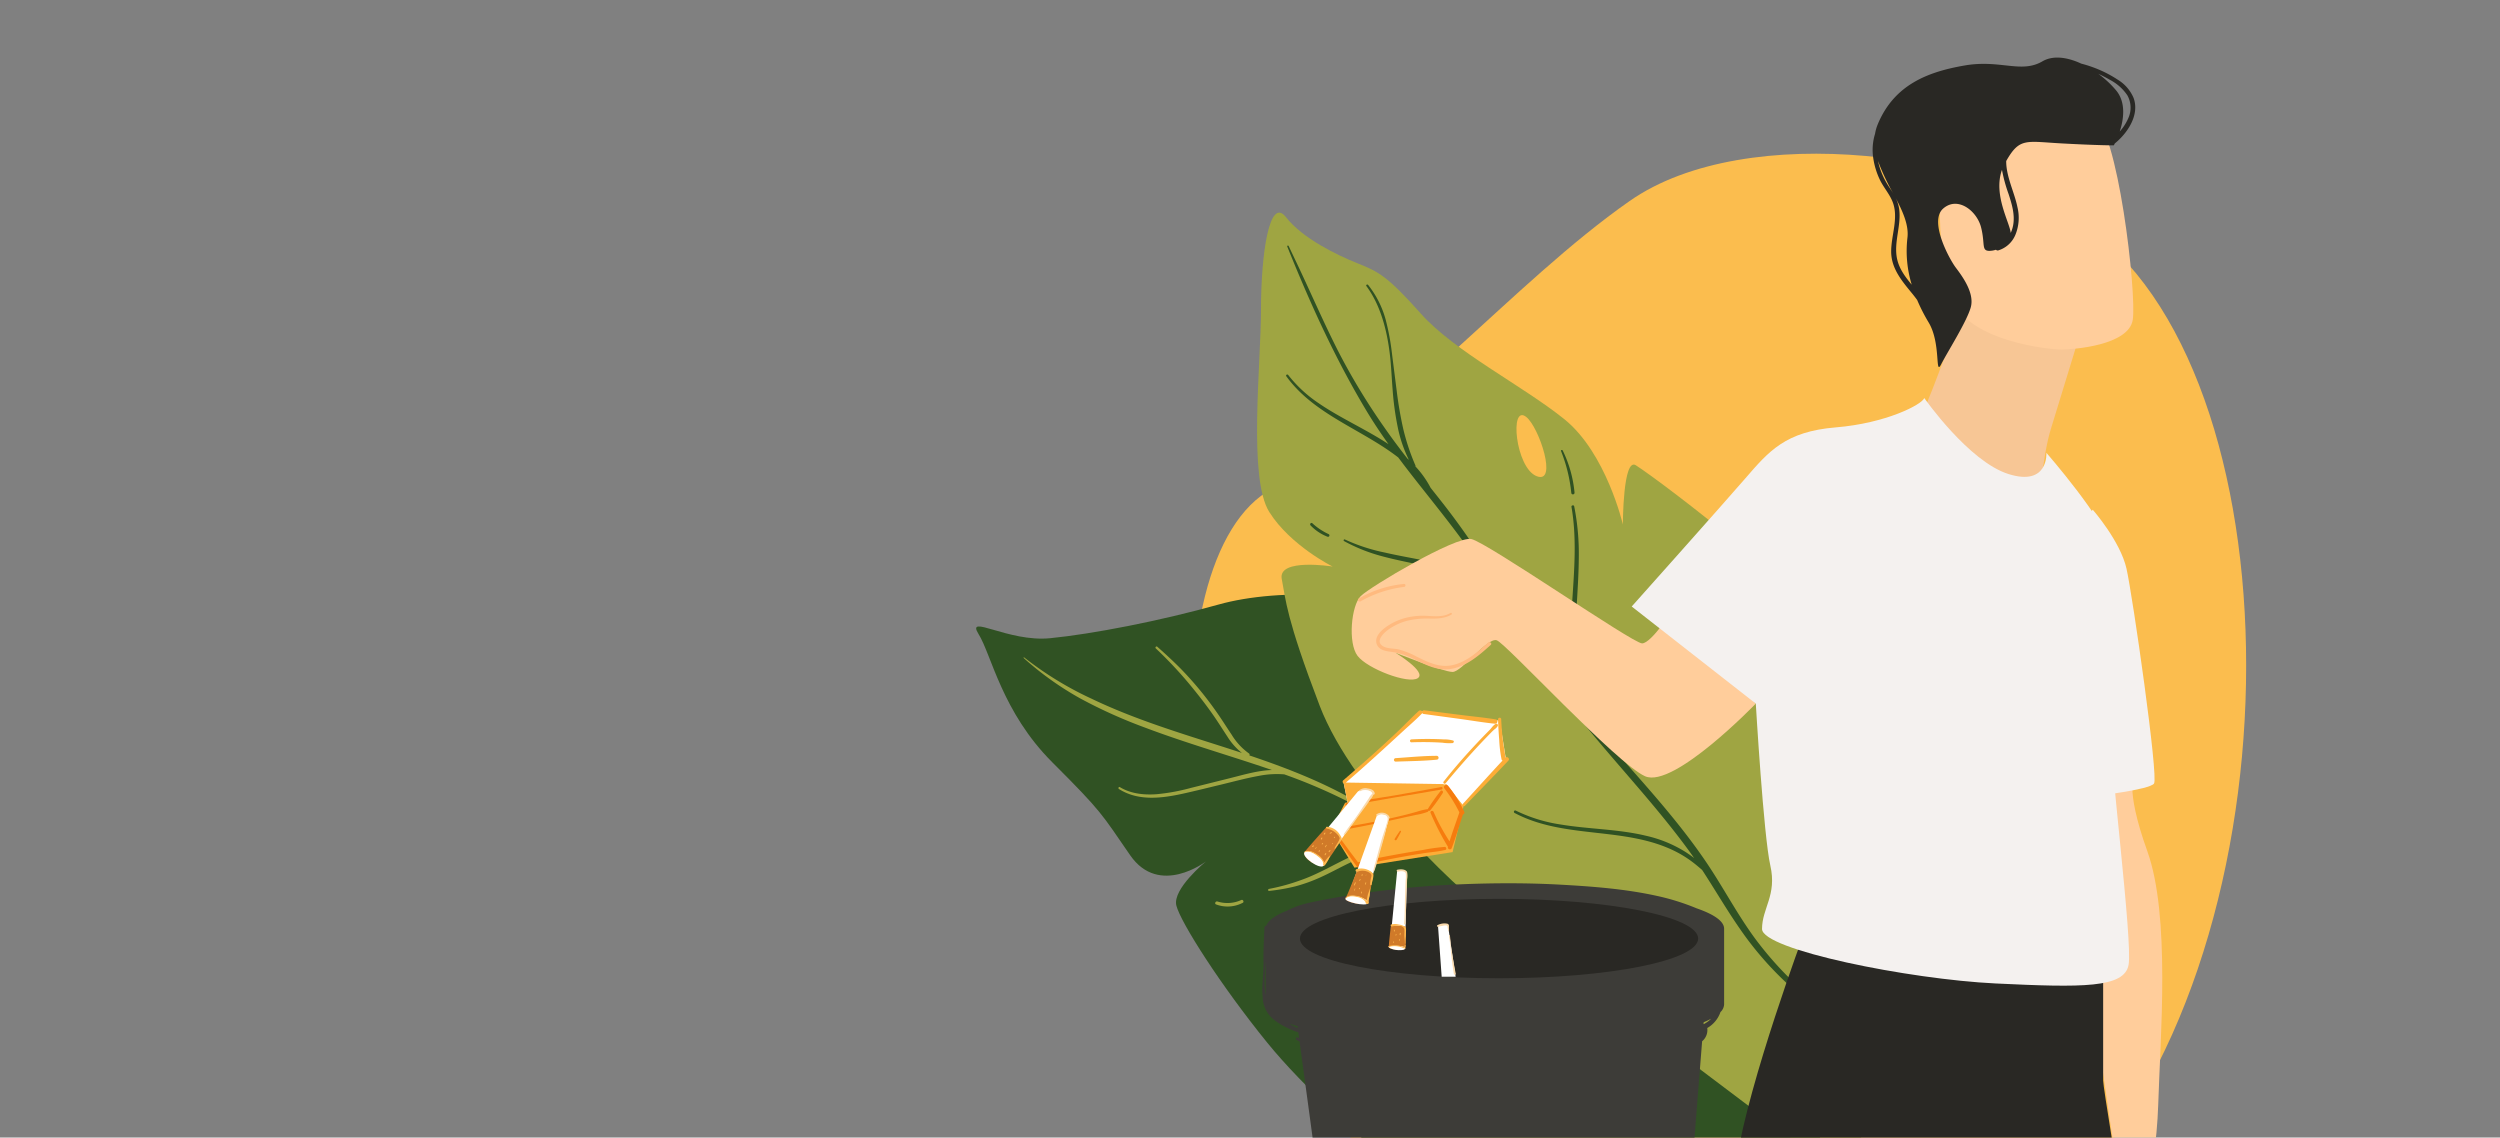
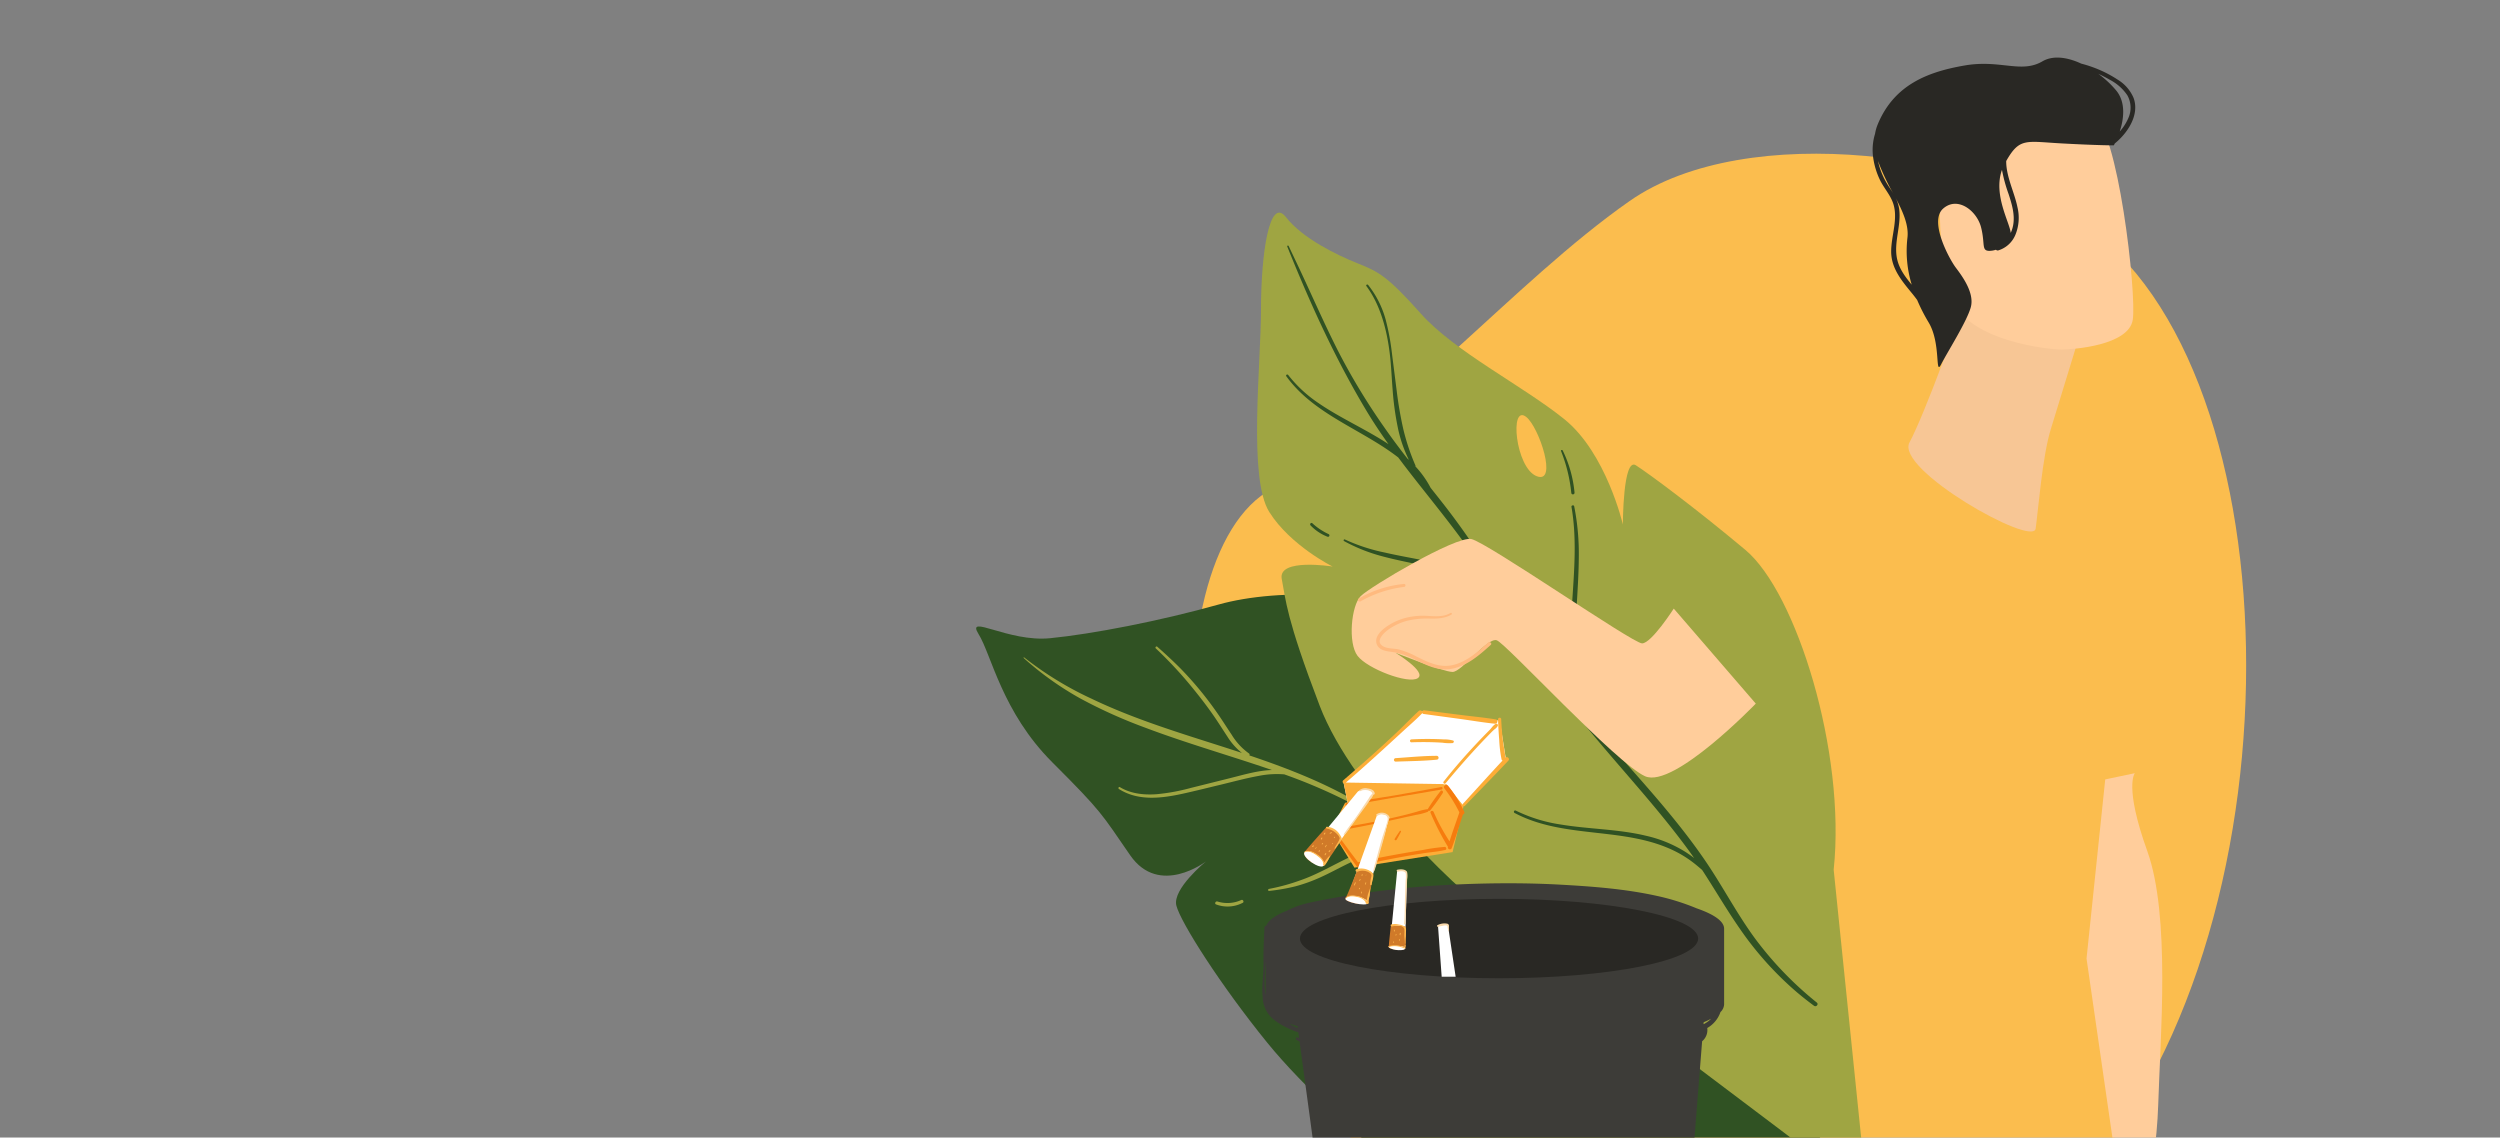
<svg xmlns="http://www.w3.org/2000/svg" width="800" height="364" viewBox="0 0 800 364">
  <rect x="0" y="0" width="800" height="364" fill="#808080" stroke="none" />
  <defs>
    <clipPath id="clip-path">
      <rect id="Rectangle_2817" data-name="Rectangle 2817" width="800" height="364" transform="translate(800 152)" fill="#fff" stroke="#707070" stroke-width="1" />
    </clipPath>
    <clipPath id="clip-path-2">
      <rect id="Rectangle_2804" data-name="Rectangle 2804" width="450" height="448" transform="translate(160 502.421)" fill="#fff" stroke="#707070" stroke-width="1" />
    </clipPath>
    <clipPath id="clip-path-3">
      <rect id="Rectangle_2803" data-name="Rectangle 2803" width="406.4" height="471.24" fill="none" />
    </clipPath>
  </defs>
  <g id="Mask_Group_9" data-name="Mask Group 9" transform="translate(-800 -152)" clip-path="url(#clip-path)">
    <g id="Mask_Group_8" data-name="Mask Group 8" transform="translate(950 -350.421)" clip-path="url(#clip-path-2)">
      <g id="Group_2406" data-name="Group 2406" transform="translate(162.373 520.848)">
        <g id="Group_2405" data-name="Group 2405" clip-path="url(#clip-path-3)">
          <path id="Path_2523" data-name="Path 2523" d="M357.936,55.609c-32.7-24.362-109.99-35.39-147.539-9.138s-73.936,70.779-114.31,92.045S59.7,295.194,132.474,356.834s162.643,62.7,216.324,9.138c76.926-76.76,76.926-259.854,9.138-310.364" transform="translate(-1.289 -0.573)" fill="#fbbd4e" />
          <path id="Path_2524" data-name="Path 2524" d="M146.3,189c-13.458-16.117-49.814-16.089-68.686-10.786S37.146,187.666,23.688,189-3.395,181.02.759,187.666,8.236,212.588,24.352,228.7s15.618,16.283,24.922,29.74,24.258,1.994,24.258,1.994-10.8,8.806-9.471,14.123,14.1,25.413,29.075,43.863c22.929,28.245,78.125,71.41,111.818,87.56s82.908,8.806,82.908,8.806L285.2,368.268Z" transform="translate(0 -3.201)" fill="#305223" />
          <path id="Path_2525" data-name="Path 2525" d="M121.683,241.4c-10.689-6.16-22.278-10.646-33.976-14.585a.457.457,0,0,0-.135-.633,20.294,20.294,0,0,1-5.525-5.985c-1.613-2.391-3.129-4.844-4.795-7.2a110.5,110.5,0,0,0-11.481-13.9c-2.419-2.448-4.957-4.775-7.531-7.06-.345-.305-.8.233-.463.545a130.09,130.09,0,0,1,12.5,13.571c1.919,2.374,3.775,4.8,5.535,7.292,1.7,2.407,3.247,4.906,4.871,7.363a20.5,20.5,0,0,0,4.631,5.212q-2.833-.937-5.668-1.842c-14.36-4.6-28.859-8.984-42.483-15.531a107.492,107.492,0,0,1-21.507-13.182.123.123,0,0,0-.159.189,99.161,99.161,0,0,0,18.255,13.014,157.757,157.757,0,0,0,20.421,9.194c13.4,5.074,27.2,8.97,40.748,13.627-4.52.144-9.148,1.541-13.427,2.609L69,237.216a64.011,64.011,0,0,1-10.959,2.013c-4.057.285-8.228-.124-11.771-2.265-.375-.226-.651.381-.291.61,6.188,3.927,13.641,2.979,20.439,1.488,4.006-.879,7.986-1.887,11.975-2.84,4.072-.974,8.139-2.1,12.262-2.844a29.609,29.609,0,0,1,8.222-.5,172.9,172.9,0,0,1,22.261,9.677c.729.385,1.25-.743.547-1.149" transform="translate(-0.283 -3.51)" fill="#9fa542" />
          <path id="Path_2526" data-name="Path 2526" d="M86.295,274.579a10.64,10.64,0,0,1-7.636.5c-.622-.211-1.081.715-.447.938a10.441,10.441,0,0,0,8.53-.536c.495-.28.079-1.116-.448-.9" transform="translate(-1.425 -5.021)" fill="#9fa542" />
          <path id="Path_2527" data-name="Path 2527" d="M138.074,258.02c-5.595-1.672-11.532.09-16.643,2.475-5.372,2.505-10.407,5.587-16.042,7.514a64.018,64.018,0,0,1-9.934,2.719c-.405.068-.376.7.044.647a62.035,62.035,0,0,0,8.428-1.477,51.929,51.929,0,0,0,8.2-2.977c5.29-2.394,10.253-5.612,15.926-7.075a20.161,20.161,0,0,1,9.715-.245c1.026.242,1.274-1.291.3-1.582" transform="translate(-1.74 -4.707)" fill="#9fa542" />
          <path id="Path_2528" data-name="Path 2528" d="M276.079,260.82c3.988-37.715-11.963-88.723-28.245-102.347s-30.9-24.423-35.058-27.082-4.154,18.941-4.154,18.941S203.306,127.4,189.848,116.6,154.791,95,143.991,82.876s-13.624-13.458-20.27-16.116-17.611-7.975-22.928-14.788-7.975,11.962-7.975,29.574-4.154,54,2.658,64.8,20.27,17.445,20.27,17.445-17.612-2.824-16.283,3.988,1.329,12.295,12.129,40.54,47.186,62.139,59.314,70.115S271.758,353.7,271.758,353.7l15.111,12.29ZM181.042,134.88c-6.812-2.658-8.779-23.306-3.323-18.941,4.154,3.323,10.135,21.6,3.323,18.941" transform="translate(-1.675 -0.924)" fill="#9fa542" />
          <path id="Path_2529" data-name="Path 2529" d="M270.844,303.506a111.827,111.827,0,0,1-19.488-20.133c-5.844-7.859-10.353-16.591-15.83-24.693-10.509-15.548-23.635-29-35.753-43.253q-.477-.56-.95-1.122c-8.246-16.368-4.265-35.381-4.138-52.969a77.914,77.914,0,0,0-1.471-16.637c-.1-.493-.957-.325-.871.175,3.34,19.307-2.865,38.961,1.112,58.228a47.1,47.1,0,0,0,2.093,7.255,199.464,199.464,0,0,1-12.834-17.425c-3.686-5.685-7.089-11.544-10.495-17.4-.134-.256-.282-.507-.438-.753q-2.135-3.673-4.3-7.326a232.52,232.52,0,0,0-16.9-24.474q-1.639-2.09-3.3-4.164a31.237,31.237,0,0,0-4.883-6.884.4.4,0,0,0,0-.33,69.08,69.08,0,0,1-3.876-11.618,122.7,122.7,0,0,1-2.114-12.319c-.5-3.85-.973-7.7-1.469-11.555a78.9,78.9,0,0,0-2.057-11.159,31.052,31.052,0,0,0-5.612-11.08c-.263-.329-.8.027-.548.372,4.5,6.081,6.521,13.97,7.446,21.366.492,3.938.625,7.9.95,11.846a92.469,92.469,0,0,0,1.625,11.9,42.545,42.545,0,0,0,3.577,10.508q-.243-.224-.491-.445c-2.488-3.2-4.924-6.435-7.239-9.765A207.767,207.767,0,0,1,117.542,94.78c-4.467-8.841-8.41-17.935-12.632-26.893-1.015-2.156-2.047-4.3-3.06-6.461-.129-.273-.572-.136-.455.155,7.263,18.054,15.341,35.906,25.38,52.616,2.193,3.65,4.554,7.177,7.019,10.628-7.138-4.725-15.35-8.305-22.238-13.03a41.88,41.88,0,0,1-9.866-9.11c-.28-.371-.877.027-.6.409,8.9,12.306,24.16,16.942,35.82,25.988,8.283,11.074,17.391,21.547,25.122,33.041,1.765,2.623,3.457,5.294,5.109,7.99q-.4-.281-.793-.541a43.49,43.49,0,0,0-10.568-4.878c-7.545-2.428-15.454-3.4-23.159-5.183a57.77,57.77,0,0,1-12.78-4.185c-.339-.168-.581.349-.251.527a54.333,54.333,0,0,0,10.554,4.389c3.7,1.087,7.479,1.874,11.25,2.675,7.5,1.593,15.165,3.172,21.95,6.89a29.254,29.254,0,0,1,5.221,3.614,12.572,12.572,0,0,1,1.544,1.622c2.5,4.2,4.945,8.44,7.462,12.627a221.654,221.654,0,0,0,16.415,23.725c11.676,14.7,24.771,28.25,35.86,43.418q.888,1.215,1.743,2.452c-.943-.734-1.931-1.415-2.926-2.051a40.574,40.574,0,0,0-12.442-5.07c-8.916-2.158-18.156-2.094-27.175-3.586a49.23,49.23,0,0,1-14.535-4.477c-.485-.247-.842.508-.363.762,16.047,8.538,35.6,4.161,51.741,12.445a36.045,36.045,0,0,1,6.5,4.3c.6.5,1.2.991,1.778,1.509,3.972,6.079,7.623,12.361,11.749,18.345a105.589,105.589,0,0,0,18.562,20.77q2.668,2.253,5.481,4.328c.7.516,1.572-.481.883-1.039" transform="translate(-1.847 -1.121)" fill="#305223" />
          <path id="Path_2530" data-name="Path 2530" d="M114.791,155.272a20.38,20.38,0,0,1-5.21-3.47c-.421-.4-.984.278-.58.683a15.118,15.118,0,0,0,5.4,3.608.455.455,0,0,0,.391-.821" transform="translate(-1.991 -2.774)" fill="#305223" />
          <path id="Path_2531" data-name="Path 2531" d="M191.18,128.078c-.147-.323-.671-.152-.528.18a49.872,49.872,0,0,1,3.277,13.394.52.52,0,0,0,1.037-.071,38.762,38.762,0,0,0-3.785-13.5" transform="translate(-3.486 -2.339)" fill="#305223" />
          <path id="Path_2532" data-name="Path 2532" d="M232.272,277.169a74.184,74.184,0,0,0-12.781-4c-10.028-2.209-20.4-3-30.638-3.572-10.758-.6-21.529-.566-32.292-.119a297.331,297.331,0,0,0-32.143,3.013c-5.118.775-10.243,1.623-15.3,2.711a30.293,30.293,0,0,0-8,2.721c-3.679,1.485-5.975,3.114-6.584,4.829a.531.531,0,0,0-.575.5c-.161,3.838-.4,7.69-.3,11.533.1,3.56-.659,7.133-.278,10.686a9.631,9.631,0,0,0,4,7.642,26.453,26.453,0,0,0,7.407,3.72q.124.919.258,1.9c-.148-.083-.3-.162-.447-.247-.483-.279-.861.511-.374.785.317.179.64.339.962.5,3.584,26.441,11.644,84.072,12.417,102.874,1,24.258-4.719,37.816,1.994,44.529,12.129,12.128,93.043,11.132,106.168,1.993,7.039-4.9,0-30.239,0-38.38,0-6.568,5.948-82.136,8.246-111.088a4.67,4.67,0,0,0,1.641-4.24,9.4,9.4,0,0,0,4.148-4.877c.025-.07.037-.142.06-.212a3.6,3.6,0,0,0,1.19-2.448V283.675c0-2.355-3.182-4.571-8.78-6.507M94.032,299.7c.035-1.882.169-3.755.313-5.626v10.857a26.984,26.984,0,0,1-.313-5.231m6.88,13.907c.149.061.3.122.451.183,0,.024,0,.048.007.073-.154-.083-.3-.17-.457-.255m1.7.9-.253-.128c0-.07,0-.14,0-.209q1.029.375,2.176.739c.023.178.048.366.073.55q-1-.464-1.994-.952m133.249-1.117a12.9,12.9,0,0,1-1.239.788.952.952,0,0,0-.17.051c.017-.208.034-.423.05-.621.884-.362,1.665-.735,2.38-1.114a7.706,7.706,0,0,1-1.021.9" transform="translate(-1.706 -4.922)" fill="#3d3c38" />
          <path id="Path_2533" data-name="Path 2533" d="M232.97,286.925c0,7.019-28.528,12.71-63.718,12.71s-63.717-5.691-63.717-12.71,28.528-12.71,63.717-12.71,63.718,5.691,63.718,12.71" transform="translate(-1.93 -5.015)" fill="#292824" />
          <path id="Path_2534" data-name="Path 2534" d="M377.389,233.258s-3.489,4.154,3.988,24.922,4.154,59.814,3.489,81.412-8.134,55.345-8.134,55.345L361.937,292.573l5.981-57.321Z" transform="translate(-6.619 -4.266)" fill="#ffcd9b" />
-           <path id="Path_2535" data-name="Path 2535" d="M343.32,173.037l20.264-25.662s8.811,10.044,10.8,18.85,10.3,66.792,8.806,68.786S364.255,239,364.255,239Z" transform="translate(-6.279 -2.695)" fill="#f4f1ef" />
-           <path id="Path_2536" data-name="Path 2536" d="M269.368,285.385s-17.612,47.186-21.6,72.772-5.316,107.83-5.316,107.83,52.669,0,56.656-1.329,12.129-68.786,13.458-64.8,16.283,63.469,21.6,63.469,52.5,10.966,51.173-2.658-20.269-123.946-20.269-128.1V297.514l-90.218-10.8Z" transform="translate(-4.434 -5.219)" fill="#292824" />
          <path id="Path_2537" data-name="Path 2537" d="M323.16,74c-2.16,9.3-14.289,41.869-18.941,50.509s39.543,33.562,40.374,27.58,2.16-23.095,4.818-31.734,9.471-30.9,9.471-30.9Z" transform="translate(-5.557 -1.353)" fill="#f7c695" />
          <path id="Path_2538" data-name="Path 2538" d="M363.057,18.975c7.99,3.118,14.123,57.154,12.794,65.3s-18.941,9.471-22.929,9.471-29.075-2.658-34.392-15.451-6.147-41.7-.665-51.174,38.38-10.8,45.192-8.141" transform="translate(-5.745 -0.325)" fill="#ffcd9b" />
          <path id="Path_2539" data-name="Path 2539" d="M375.735,12.957a12.556,12.556,0,0,0-5.1-5.892,37.838,37.838,0,0,0-8.223-4.074q-1.686-.607-3.418-1.047c-4.41-2.051-9.006-2.758-12.454-.739-6.812,3.988-13.458-.665-24.923,1.329s-22.429,5.982-27.746,18.774a14.007,14.007,0,0,0-.888,3.1,17.385,17.385,0,0,0-.563,7.8,24.02,24.02,0,0,0,2.083,6.838c1.176,2.474,3.1,4.575,4.1,7.116,2.026,5.116-.513,10.79-.455,16.048.059,5.341,3.471,9.328,6.682,13.246q.857,1.046,1.64,2.123a57.072,57.072,0,0,0,3.678,7.2c3.987,6.646,1.964,17.333,3.973,13.4s8.155-13.567,9.484-18.22-2.824-10.135-4.818-12.794-8.65-14.789-3.993-18.859,10.8.749,12.134,6.065,0,7.477,2.659,7.477a7,7,0,0,0,2.084-.357.786.786,0,0,0,.784.2,8.67,8.67,0,0,0,5.456-5.012,14.342,14.342,0,0,0,.649-8.777c-.954-4.761-3.649-9.84-3.6-14.8,4.256-7.531,6.285-6.264,17.559-5.647,12.129.665,16.87.632,16.87.632s.126-.221.324-.617c4.091-3.3,7.966-9.131,6.021-14.514M297.51,41.446a24.6,24.6,0,0,1-3.076-6.408c-.193-.631-.36-1.277-.5-1.93a74.462,74.462,0,0,0,5.123,10.812c-.469-.832-1-1.646-1.549-2.474m2.528,22.974c-1.113-5.256,1.321-10.455.7-15.726a11.739,11.739,0,0,0-1.159-3.8c2.337,4.474,4.264,8.775,3.769,12.8a36.774,36.774,0,0,0,1.379,14.986c-2.067-2.486-4.01-5.085-4.684-8.259m35.688-20.728c1.027,3.157,2.065,6.58,1.453,9.928a10.287,10.287,0,0,1-.786,2.487c-.286-3.316-5.661-12.182-2.793-20.18a48.614,48.614,0,0,0,2.126,7.765m38.281-24.264a15.9,15.9,0,0,1-2.722,4.221c1.239-3.781,2.091-9.21-1.152-13.142A32.253,32.253,0,0,0,364.44,5.2c1.26.578,2.494,1.215,3.689,1.913a15.208,15.208,0,0,1,5.569,4.919,8.074,8.074,0,0,1,.308,7.4" transform="translate(-5.344 0)" fill="#292824" />
          <path id="Path_2540" data-name="Path 2540" d="M225.469,179.192s-7.144,11.132-10.135,11.132-49.678-32.4-54.663-33.395-32.4,15.285-35.389,18.275-4.154,14.953-1,19.107,16.283,9.138,19.273,7.145-7.144-8.141-7.144-8.141,15.285,6.148,18.277,6.148,11.132-11.133,14.122-10.135,38.38,39.543,47.519,43.53S251.72,209.6,251.72,209.6Z" transform="translate(-2.239 -2.869)" fill="#ffcd9b" />
-           <path id="Path_2541" data-name="Path 2541" d="M307.3,110.991c-.741,2.067-12.206,8.048-28.322,9.377s-21.433,7.643-28.909,16.282-36.386,41.038-36.386,41.038l39.709,31.07s2.493,42.368,4.652,51.837-2.658,13.624-2.658,20.27,47.02,16.117,74.766,17.446,41.2,1.5,42.534-5.982-6.147-66.127-6.147-78.92,2.658-45.691.665-54.5-20.813-30.4-20.813-30.4.71,10.795-12.084,6.808-27-24.331-27-24.331" transform="translate(-3.908 -2.03)" fill="#f4f1ef" />
          <path id="Path_2542" data-name="Path 2542" d="M119.751,235.88l24.756-22.762,25.255,2.99,1.994,12.628-22.264,23.758-27.247-4.485Z" transform="translate(-2.19 -3.898)" fill="#fff" />
          <path id="Path_2543" data-name="Path 2543" d="M168.428,215.667c-3.776-.614-7.623-.961-11.419-1.448l-11.415-1.465a.6.6,0,0,0-.666.426.723.723,0,0,0-1.124-.2c-2,1.829-3.877,3.81-5.826,5.7s-3.953,3.733-5.954,5.57c-4.047,3.717-8.209,7.321-12.368,10.911a.61.61,0,0,0,.148,1L122.238,248l35.887-4.652-6.479-6.978-31.158-.487c4.1-3.511,8.1-7.116,12.092-10.75,2.051-1.868,4.087-3.753,6.13-5.629s4.161-3.694,6.092-5.68a.7.7,0,0,0,.135-.2.512.512,0,0,0,.43.312l11.4,1.55c3.789.514,7.594,1.178,11.4,1.567.892.091,1.177-1.242.265-1.39" transform="translate(-2.185 -3.891)" fill="#fdad37" />
          <path id="Path_2544" data-name="Path 2544" d="M152.574,236.812l5.506,7.058-3.513,14.708-31.4,4.984-7.477-12.129,4.486-8.639Z" transform="translate(-2.116 -4.331)" fill="#fdad37" />
          <path id="Path_2545" data-name="Path 2545" d="M169.1,217.161c-.833.4-1.326,1.277-1.965,1.929-.73.745-1.464,1.485-2.187,2.235q-2.226,2.307-4.384,4.679c-2.843,3.124-5.588,6.33-8.193,9.656-.323.411.284.937.623.529,2.673-3.2,5.385-6.369,8.183-9.46q2.047-2.26,4.155-4.464,1.081-1.13,2.178-2.244a15.222,15.222,0,0,1,1.2-1.134,3.074,3.074,0,0,0,.989-1.056c.17-.346-.206-.858-.6-.671" transform="translate(-2.785 -3.971)" fill="#fdad37" />
          <path id="Path_2546" data-name="Path 2546" d="M172.236,227.934c-.172-1.989-.622-3.984-.842-5.971-.234-2.1-.386-4.21-.483-6.321a.5.5,0,0,0-1,.069q.088,3.25.361,6.492a40.935,40.935,0,0,0,.753,6.292.52.52,0,0,0,.318.378c-4.284,4.588-8.475,9.276-12.722,13.9-.391.426.286.994.683.58,4.626-4.815,9.327-9.573,13.9-14.44.583-.619-.349-1.465-.968-.981" transform="translate(-2.899 -3.935)" fill="#fdad37" />
          <path id="Path_2547" data-name="Path 2547" d="M155.188,222.6a11.066,11.066,0,0,0-3.011-.363q-1.723-.091-3.448-.122-3.452-.06-6.9.127a.468.468,0,0,0,.064.933q3.288-.122,6.577-.031,1.658.049,3.313.155a15.255,15.255,0,0,0,3.247.129c.378-.06.612-.67.157-.827" transform="translate(-2.586 -4.062)" fill="#fdad37" />
          <path id="Path_2548" data-name="Path 2548" d="M149.83,227.6c-4.385.013-8.78.46-13.155.745a.559.559,0,0,0,.077,1.114c4.38-.172,8.8-.185,13.163-.629a.617.617,0,0,0-.084-1.23" transform="translate(-2.49 -4.162)" fill="#fdad37" />
          <path id="Path_2549" data-name="Path 2549" d="M150.727,239.1a60.386,60.386,0,0,0-4.046,5.7.458.458,0,0,0-.046.123.472.472,0,0,0-.214-.032,20.615,20.615,0,0,0-3.428.859c-1.206.312-2.4.669-3.609.964-2.425.591-4.854,1.154-7.3,1.67-4.96,1.047-9.954,1.894-14.958,2.7-.508.083-.457.885.055.8,4.907-.776,9.783-1.745,14.643-2.764q3.665-.767,7.318-1.6c1.219-.279,2.448-.518,3.665-.8a19.891,19.891,0,0,0,3.782-.974.482.482,0,0,0,.275-.383.451.451,0,0,0,.559-.084,59.341,59.341,0,0,0,4.011-5.58c.343-.486-.355-1.1-.711-.606" transform="translate(-2.136 -4.369)" fill="#f67c0e" />
          <path id="Path_2550" data-name="Path 2550" d="M152.046,257.2a58.848,58.848,0,0,0-7.052.994c-2.292.361-4.579.757-6.864,1.16-4.569.806-9.113,1.7-13.641,2.714a.6.6,0,0,0-.18.075c-1.042-1.475-2.182-2.9-3.245-4.352l-3.937-5.387c-.353-.484-1.126.037-.773.525l3.91,5.4c1.3,1.795,2.511,3.687,3.9,5.412a.513.513,0,0,0,.847-.576l-.008-.013c4.537-1.023,9.1-1.993,13.678-2.814q3.346-.6,6.706-1.126c2.267-.355,4.625-.511,6.853-1.046.569-.136.348-.99-.2-.972" transform="translate(-2.126 -4.613)" fill="#f67c0e" />
          <path id="Path_2551" data-name="Path 2551" d="M132.1,252.52c-.5,1.009-1.05,2.009-1.473,3.054a.442.442,0,0,0,.8.38c.577-.969,1.042-2.012,1.542-3.021a.48.48,0,0,0-.867-.413" transform="translate(-2.388 -4.613)" fill="#981f19" />
          <path id="Path_2552" data-name="Path 2552" d="M138.072,252.091c-.562.832-1.159,1.65-1.654,2.525-.217.385.382.649.61.291.524-.826.953-1.714,1.411-2.578.115-.216-.226-.448-.366-.238" transform="translate(-2.494 -4.609)" fill="#f67c0e" />
          <path id="Path_2553" data-name="Path 2553" d="M158.887,245.651a39.541,39.541,0,0,0-5.146-8.272c-.579-.725-1.782.079-1.2.818a45.093,45.093,0,0,1,4.791,7.678c-1.038,3.085-2.18,6.162-3.142,9.276a62.914,62.914,0,0,1-5.1-9.437c-.264-.6-1.224-.285-.971.33a83.183,83.183,0,0,0,5.531,10.792c.008.013.017.025.026.037-.008.026-.016.052-.023.078a.645.645,0,0,0,1.21.4c1.367-3.526,2.432-7.2,3.616-10.8a.619.619,0,0,0,.406-.9" transform="translate(-2.708 -4.336)" fill="#f67c0e" />
          <path id="Path_2554" data-name="Path 2554" d="M151.033,237.768c-5.047.905-10.082,1.865-15.137,2.722s-10.117,1.582-15.174,2.389c-.566.09-.508.986.061.893,5.063-.821,10.1-1.765,15.158-2.629s10.107-1.668,15.148-2.572c.506-.09.455-.894-.055-.8" transform="translate(-2.2 -4.348)" fill="#f67c0e" />
          <path id="Path_2555" data-name="Path 2555" d="M124.039,239.339,108.92,257.615l5.649,2.99,14.622-20.768a2.959,2.959,0,0,0-2.658-1.163c-1.994,0-2.493.665-2.493.665" transform="translate(-1.992 -4.365)" fill="#fff" />
          <path id="Path_2556" data-name="Path 2556" d="M130.431,247.125l-8.142,22.762,5.65.5,6.506-22.8s-.192-.626-1.854-.959-2.16.5-2.16.5" transform="translate(-2.236 -4.509)" fill="#fff" />
          <path id="Path_2557" data-name="Path 2557" d="M137.146,265.571l-1.994,20.27,4.652.5.5-20.768s-.167-.665-1.828-.665-1.329.665-1.329.665" transform="translate(-2.472 -4.845)" fill="#fff" />
          <path id="Path_2558" data-name="Path 2558" d="M150.553,283.172l1.163,16.117,4.474.006-2.48-16.621-1.5-.166Z" transform="translate(-2.753 -5.167)" fill="#fff" />
          <path id="Path_2559" data-name="Path 2559" d="M113.868,251.028l-.293.324c-1.249,1.384-6.086,6.762-6.52,7.485-.5.831.665,2.492,2.658,3.49s2.99,1.162,3.489.831,5.544-8.034,5.544-8.034a5,5,0,0,0-4.879-4.095" transform="translate(-1.956 -4.591)" fill="#d07a29" />
          <path id="Path_2560" data-name="Path 2560" d="M124.048,265.1s-3.122,7.94-3.621,8.772,2.991,1.827,4.985,1.827,2.16-.332,2.16-.332l1.783-9.256s-2.78-2.541-5.307-1.011" transform="translate(-2.201 -4.839)" fill="#d07a29" />
          <path id="Path_2561" data-name="Path 2561" d="M135.14,283.179s-.665,5.816-.665,6.646,4.984,1.329,5.317.332.056-6.9.056-6.9-3.379-.739-4.708-.075" transform="translate(-2.459 -5.174)" fill="#d07a29" />
          <path id="Path_2562" data-name="Path 2562" d="M134.474,289.946c-.587-.587,5.317-.665,5.317.333s-4.154.831-5.317-.333" transform="translate(-2.459 -5.295)" fill="#fff" />
          <path id="Path_2563" data-name="Path 2563" d="M120.427,274.03c-.851,1.021,6.812,2.824,7.144,1.5s-5.483-3.489-7.144-1.5" transform="translate(-2.201 -4.997)" fill="#fff" />
          <path id="Path_2564" data-name="Path 2564" d="M107.055,258.976c-1.243,1.38,4.984,5.815,6.147,4.32s-4.652-5.981-6.147-4.32" transform="translate(-1.955 -4.729)" fill="#fff" />
          <path id="Path_2565" data-name="Path 2565" d="M118.414,253.179a5.129,5.129,0,0,0-4.106-2.457c-.342-.013-.347.511-.035.578a6.144,6.144,0,0,1,3.6,2.1,2.447,2.447,0,0,1,.548.966,3.292,3.292,0,0,1-.482,1.172c-.358.727-.876,1.336-1.185,2.094a.1.1,0,0,0,.162.1,8.559,8.559,0,0,0,.94-1.242c.323-.5.836-.944,1.1-1.469.317-.62-.217-1.338-.547-1.85" transform="translate(-2.086 -4.585)" fill="#ffb94e" />
          <path id="Path_2566" data-name="Path 2566" d="M116.038,259.1l-.337.506c0,.007,0,.016.01.008l.337-.5c0-.007,0-.016-.01-.009" transform="translate(-2.116 -4.738)" fill="#ffb94e" />
          <path id="Path_2567" data-name="Path 2567" d="M115.21,260.021a8.738,8.738,0,0,0-1.16,1.259c-.209.327-.472.649-.7.982a5.42,5.42,0,0,0-2.374-2.617c-1.136-.8-2.644-1.431-4-.764-.106.052-.05.228.06.177,1.311-.6,2.679.1,3.744.871.974.7,2.168,1.556,2.27,2.844-.013.027-.027.054-.04.082a.32.32,0,0,0,.53.343,12.191,12.191,0,0,0,1.009-1.59,8.758,8.758,0,0,0,.669-1.577.008.008,0,0,0-.014-.009" transform="translate(-1.955 -4.729)" fill="#ffb94e" />
          <path id="Path_2568" data-name="Path 2568" d="M128.387,265.184a5.39,5.39,0,0,0-4.438-.639.442.442,0,0,0,.285.835,4.193,4.193,0,0,1,3.665.159c.467.259.877.5.863,1.162a4.565,4.565,0,0,1-.183.766,13.167,13.167,0,0,0-.238,1.941c-.016.278.457.306.489.029.1-.9.49-1.81.523-2.7a1.728,1.728,0,0,0-.966-1.553" transform="translate(-2.261 -4.834)" fill="#ffb94e" />
          <path id="Path_2569" data-name="Path 2569" d="M128.372,270.351a.006.006,0,1,0-.013,0c-.242.849-.539,1.668-.831,2.5a13.407,13.407,0,0,1-.475,1.964,4.513,4.513,0,0,0-2.788-1.55,8.594,8.594,0,0,0-2.054-.177,2.9,2.9,0,0,0-1.768.616c-.12.1.016.306.138.2.961-.8,2.421-.594,3.551-.356a4.823,4.823,0,0,1,1.839.749,3.075,3.075,0,0,1,.849.916c-.19.668,1.267.894,1.013-.065-.168-.637.267-1.525.312-2.183.06-.879.113-1.743.226-2.616" transform="translate(-2.202 -4.944)" fill="#ffb94e" />
          <path id="Path_2570" data-name="Path 2570" d="M139.662,283.3a4.5,4.5,0,0,0-1.961-.717,4.889,4.889,0,0,0-2.376-.021c-.422.107-.2.745.217.639,1.146-.29,3.732-.654,3.951,1.02.089.684-.04,1.422,0,2.115.039.768.188,1.494.158,2.267,0,.106.173.1.169-.012-.038-1.088.164-2.17.17-3.264,0-.615.206-1.569-.323-2.026" transform="translate(-2.471 -5.165)" fill="#ffb94e" />
          <path id="Path_2571" data-name="Path 2571" d="M139.7,289.285l-.071.313a.886.886,0,0,0-.047.31.157.157,0,0,0,.3.057.9.9,0,0,0,.045-.312c.006-.107.013-.215.02-.322a.124.124,0,0,0-.243-.046" transform="translate(-2.553 -5.289)" fill="#ffb94e" />
          <path id="Path_2572" data-name="Path 2572" d="M136.379,284.321a.128.128,0,0,0-.089-.029.127.127,0,0,0-.116.133c0,.058,0,.115,0,.172,0,.029,0,.057,0,.085a.505.505,0,0,0,.025.106.1.1,0,0,0,.1.069.105.105,0,0,0,.093-.082l.012-.042a.241.241,0,0,0,.01-.067c0-.028,0-.056,0-.084,0-.057,0-.115,0-.172a.125.125,0,0,0-.043-.087" transform="translate(-2.49 -5.199)" fill="#ffb94e" />
          <path id="Path_2573" data-name="Path 2573" d="M138.321,285.318a.139.139,0,0,0-.182.065.828.828,0,0,0-.089.286.526.526,0,0,0,0,.162.812.812,0,0,0,.042.152.1.1,0,0,0,.2-.04c0-.023,0-.045,0-.068v-.023l0-.016c0-.041.009-.083.015-.123,0-.021.008-.042.013-.064l.007-.025,0-.01a.73.73,0,0,1,.053-.116.137.137,0,0,0-.065-.182" transform="translate(-2.525 -5.218)" fill="#ffb94e" />
          <path id="Path_2574" data-name="Path 2574" d="M137.923,287.321a.1.1,0,0,0-.093.107v.218a.774.774,0,0,0,.006.107c0,.019,0,.036.007.054a.239.239,0,0,0,.006.037.209.209,0,0,0,.021.039.072.072,0,0,0,.066.032.076.076,0,0,0,.062-.042.32.32,0,0,0,.027-.113.934.934,0,0,0,.007-.128v-.219a.1.1,0,0,0-.107-.093" transform="translate(-2.521 -5.255)" fill="#ffb94e" />
          <path id="Path_2575" data-name="Path 2575" d="M136.034,288.09a.106.106,0,0,0-.1.109c0,.056,0,.113,0,.169a1.058,1.058,0,0,0,.006.168.1.1,0,0,0,.189.012,1.37,1.37,0,0,0,.008-.19v-.172a.1.1,0,0,0-.109-.1" transform="translate(-2.486 -5.269)" fill="#ffb94e" />
          <path id="Path_2576" data-name="Path 2576" d="M136.975,285.727a.106.106,0,0,0-.192.04l-.04.169a.616.616,0,0,0-.019.084c0,.028,0,.058,0,.087a.089.089,0,0,0,.013.063.086.086,0,0,0,.044.032.085.085,0,0,0,.1-.043c.012-.026.025-.051.035-.078a.721.721,0,0,0,.032-.105c.015-.057.03-.114.046-.171a.109.109,0,0,0-.017-.079" transform="translate(-2.5 -5.225)" fill="#ffb94e" />
          <path id="Path_2577" data-name="Path 2577" d="M125.857,266.183a.133.133,0,0,0-.152.1c-.015.057-.028.115-.043.172l-.011.042a.267.267,0,0,0-.007.069.492.492,0,0,0,.008.085.1.1,0,0,0,.067.085.1.1,0,0,0,.1-.03.655.655,0,0,0,.061-.093.485.485,0,0,0,.034-.107c.014-.058.028-.117.042-.175a.13.13,0,0,0-.1-.152" transform="translate(-2.298 -4.868)" fill="#ffb94e" />
          <path id="Path_2578" data-name="Path 2578" d="M127.139,266.35a.053.053,0,0,0-.069.025c-.029.056-.058.112-.087.167a.055.055,0,0,0,.1.047l.082-.169a.053.053,0,0,0-.025-.07" transform="translate(-2.322 -4.871)" fill="#ffb94e" />
          <path id="Path_2579" data-name="Path 2579" d="M127.131,268.93a.123.123,0,0,0-.06-.068.118.118,0,0,0-.156.055l-.086.257c-.03.092-.054.186-.076.28a.1.1,0,0,0,.189.062c.036-.08.072-.161.1-.245s.056-.169.084-.252a.13.13,0,0,0,0-.088" transform="translate(-2.318 -4.917)" fill="#ffb94e" />
          <path id="Path_2580" data-name="Path 2580" d="M125.208,267.759a.116.116,0,0,0-.152.054l-.084.211c-.027.07-.05.143-.075.215a.111.111,0,0,0,0,.078.108.108,0,0,0,.053.061.1.1,0,0,0,.138-.049c.031-.069.066-.136.094-.206s.055-.14.083-.211a.117.117,0,0,0-.054-.152" transform="translate(-2.284 -4.897)" fill="#ffb94e" />
          <path id="Path_2581" data-name="Path 2581" d="M123.648,268.852a.133.133,0,0,0-.175.062c-.114.252-.233.5-.33.762a.123.123,0,0,0,.223.106c.127-.245.233-.5.344-.755a.133.133,0,0,0-.062-.175" transform="translate(-2.252 -4.917)" fill="#ffb94e" />
-           <path id="Path_2582" data-name="Path 2582" d="M123.565,270.881a.085.085,0,0,0-.119.01.789.789,0,0,0-.169.314.691.691,0,0,0,.007.349.064.064,0,0,0,.124-.024.745.745,0,0,1,.031-.29.642.642,0,0,1,.053-.126.543.543,0,0,1,.082-.115.085.085,0,0,0-.01-.119" transform="translate(-2.254 -4.953)" fill="#ffb94e" />
          <path id="Path_2583" data-name="Path 2583" d="M125.1,270.728a.1.1,0,0,0-.028-.045.087.087,0,0,0-.04-.032.134.134,0,0,0-.1-.006.141.141,0,0,0-.078.069l-.081.17a.133.133,0,0,0-.006.1.091.091,0,0,0,.027.044.092.092,0,0,0,.04.031.132.132,0,0,0,.1.006A.14.14,0,0,0,125,271l.086-.168a.1.1,0,0,0,.012-.049.113.113,0,0,0-.006-.051" transform="translate(-2.282 -4.949)" fill="#ffb94e" />
          <path id="Path_2584" data-name="Path 2584" d="M125.65,271.861a.115.115,0,0,0-.105.121l0,.214a.773.773,0,0,0,.006.107.376.376,0,0,0,.014.066c.007.017.015.033.023.05a.073.073,0,0,0,.134.008.494.494,0,0,0,.037-.111.952.952,0,0,0,.008-.131l0-.219a.114.114,0,0,0-.121-.1" transform="translate(-2.296 -4.972)" fill="#ffb94e" />
          <path id="Path_2585" data-name="Path 2585" d="M126.256,272.941c-.083,0-.074.127.008.127s.073-.127-.008-.127" transform="translate(-2.308 -4.992)" fill="#ffb94e" />
          <path id="Path_2586" data-name="Path 2586" d="M110.054,256.862a.166.166,0,0,0-.056-.048.144.144,0,0,0-.105-.006l-.073.025a.585.585,0,0,0-.1.048c-.045.024-.086.056-.13.084a.188.188,0,0,0-.075.115.2.2,0,0,0,.028.134.181.181,0,0,0,.115.076.187.187,0,0,0,.134-.028c.041-.029.086-.057.125-.09a.8.8,0,0,0,.061-.054l.022-.026.049-.059a.141.141,0,0,0,.031-.083.131.131,0,0,0-.023-.087" transform="translate(-2.003 -4.696)" fill="#ffb94e" />
          <path id="Path_2587" data-name="Path 2587" d="M110.839,257.674h0" transform="translate(-2.027 -4.712)" fill="#ffb94e" />
          <path id="Path_2588" data-name="Path 2588" d="M110.981,257.518a.1.1,0,0,0-.122-.06.61.61,0,0,0-.363.425.066.066,0,1,0,.131.025v0h0l0-.014.012-.028a.513.513,0,0,1,.027-.051l0,0,.008-.012.017-.022c.013-.015.027-.027.041-.042h0l.012-.01.023-.017a.513.513,0,0,1,.049-.03l.014-.008,0,0h0l.028-.012a.559.559,0,0,1,.058-.018.1.1,0,0,0,.06-.122" transform="translate(-2.021 -4.708)" fill="#ffb94e" />
          <path id="Path_2589" data-name="Path 2589" d="M112.04,258.456a.131.131,0,0,0-.052-.065.122.122,0,0,0-.078-.022.127.127,0,0,0-.087.045c-.062.079-.117.165-.174.248a.15.15,0,0,0-.029.062l0,.035a.131.131,0,0,0,.062.1.13.13,0,0,0,.1.019.1.1,0,0,0,.049-.02.13.13,0,0,0,.046-.054c.054-.084.111-.169.16-.256a.126.126,0,0,0,.006-.1" transform="translate(-2.041 -4.725)" fill="#ffb94e" />
          <path id="Path_2590" data-name="Path 2590" d="M114.2,256.629a.088.088,0,0,0-.115.017,1.146,1.146,0,0,0-.109.154l-.083.147-.171.3a.105.105,0,0,0,.05.139.108.108,0,0,0,.14-.049l.168-.3.08-.142a.749.749,0,0,0,.039-.073c.012-.028.022-.059.032-.087a.091.091,0,0,0-.032-.112" transform="translate(-2.08 -4.693)" fill="#ffb94e" />
          <path id="Path_2591" data-name="Path 2591" d="M113.055,256.115a.1.1,0,0,0-.03-.041.132.132,0,0,0-.092-.03l-.032.007a.134.134,0,0,0-.057.038l-.169.169a.151.151,0,0,0-.031.094.11.11,0,0,0,.015.05.1.1,0,0,0,.032.042.133.133,0,0,0,.094.031l.033-.007a.135.135,0,0,0,.059-.04l.163-.173a.105.105,0,0,0,.023-.044.1.1,0,0,0,.008-.048.1.1,0,0,0-.015-.048" transform="translate(-2.06 -4.682)" fill="#ffb94e" />
          <path id="Path_2592" data-name="Path 2592" d="M112.819,254.336a.137.137,0,0,0-.069-.077.134.134,0,0,0-.1-.006.151.151,0,0,0-.078.069c-.032.054-.067.108-.1.164l-.084.168a.148.148,0,0,0-.007.11.151.151,0,0,0,.076.085.149.149,0,0,0,.2-.07l.083-.169c.028-.056.05-.115.074-.174a.141.141,0,0,0,.006-.1" transform="translate(-2.055 -4.65)" fill="#ffb94e" />
          <path id="Path_2593" data-name="Path 2593" d="M113.824,252.706a.12.12,0,0,0-.048-.06.118.118,0,0,0-.129,0,.789.789,0,0,0-.178.16c-.043.057-.083.116-.126.174a.174.174,0,0,0-.037.115.16.16,0,0,0,.283.093l.128-.176a.662.662,0,0,0,.07-.124c.015-.041.029-.082.041-.124a.113.113,0,0,0,0-.06" transform="translate(-2.072 -4.62)" fill="#ffb94e" />
          <path id="Path_2594" data-name="Path 2594" d="M115.886,252.5a.509.509,0,0,0-.3.075l-.262.13a.155.155,0,0,0-.08.072.139.139,0,0,0,.065.184.137.137,0,0,0,.1.006l.267-.132a.558.558,0,0,0,.272-.212.086.086,0,0,0-.061-.121" transform="translate(-2.107 -4.618)" fill="#ffb94e" />
          <path id="Path_2595" data-name="Path 2595" d="M116.932,254.068a.1.1,0,0,0-.03-.041l-.029-.018a.127.127,0,0,0-.064-.013l-.032.007a.133.133,0,0,0-.057.038l-.085.083a.1.1,0,0,0-.024.044.116.116,0,0,0,.008.1.091.091,0,0,0,.03.041l.028.019a.135.135,0,0,0,.065.013l.033-.007a.127.127,0,0,0,.057-.039l.083-.084a.1.1,0,0,0,.023-.044.1.1,0,0,0,.008-.048.1.1,0,0,0-.015-.048" transform="translate(-2.132 -4.645)" fill="#ffb94e" />
          <path id="Path_2596" data-name="Path 2596" d="M116.31,256.138a.082.082,0,0,0-.025-.033l-.023-.015a.108.108,0,0,0-.052-.01l-.026.006a.1.1,0,0,0-.045.03l-.088.082a.077.077,0,0,0-.02.036.076.076,0,0,0-.006.041.077.077,0,0,0,.012.041.074.074,0,0,0,.026.034l.025.016a.1.1,0,0,0,.054.01l.027,0a.116.116,0,0,0,.048-.032l.081-.088a.077.077,0,0,0,.019-.035.085.085,0,0,0,.006-.038.087.087,0,0,0-.012-.039" transform="translate(-2.122 -4.683)" fill="#ffb94e" />
          <path id="Path_2597" data-name="Path 2597" d="M115.436,258.32a.129.129,0,0,0-.178.015c-.03.031-.064.062-.092.1s-.057.072-.085.107l-.167.212a.136.136,0,1,0,.207.177c.057-.07.114-.139.17-.21.028-.034.057-.068.084-.1s.05-.077.076-.115a.145.145,0,0,0,.029-.09.126.126,0,0,0-.044-.087" transform="translate(-2.101 -4.724)" fill="#ffb94e" />
          <path id="Path_2598" data-name="Path 2598" d="M114.089,259.393a.128.128,0,0,0-.067-.075.131.131,0,0,0-.1-.006.144.144,0,0,0-.076.067l-.256.42a.127.127,0,0,0,0,.1.133.133,0,0,0,.246.015c.082-.141.165-.283.246-.425a.13.13,0,0,0,.007-.1" transform="translate(-2.077 -4.742)" fill="#ffb94e" />
          <path id="Path_2599" data-name="Path 2599" d="M139.683,290.133a7.587,7.587,0,0,0-5.252-.522c-.169.045-.081.3.086.255a7.174,7.174,0,0,1,5.036.539c.172.089.305-.189.13-.272" transform="translate(-2.457 -5.292)" fill="#ffb94e" />
          <path id="Path_2600" data-name="Path 2600" d="M140.408,265.5c-.436-1.057-2.229-.976-3.118-.773-.4.093-.193.707.208.612.719-.171,2.213-.362,2.475.595a8.939,8.939,0,0,1-.049,2.217c-.052,1.49-.1,2.979-.155,4.47-.116,3.115-.056,6.27-.307,9.376a.226.226,0,1,0,.45.027c-.023-1.874.148-3.753.2-5.628q.075-2.9.206-5.794c.04-.938.059-1.876.1-2.814a6.054,6.054,0,0,0,0-2.287" transform="translate(-2.507 -4.839)" fill="#f9d9ab" />
          <path id="Path_2601" data-name="Path 2601" d="M154,283.743a4.611,4.611,0,0,0,.022-.977.771.771,0,0,0-.524-.46,4.759,4.759,0,0,0-3.081.457.286.286,0,0,0,.185.542,10.237,10.237,0,0,1,1.352-.292,3.757,3.757,0,0,1,1.271-.133c.455.1.345.508.421.911a3.511,3.511,0,0,0,.322.951c.029.055.112.017.108-.037-.022-.32-.061-.64-.076-.961" transform="translate(-2.747 -5.161)" fill="#f9d9ab" />
-           <path id="Path_2602" data-name="Path 2602" d="M156.289,298.4q-.6-3.05-1.109-6.12c-.161-.968-.333-1.937-.458-2.911-.139-1.085-.147-2.165-.309-3.25a.123.123,0,0,0-.245.018c.051,1.05.254,2.042.374,3.082s.2,2.058.309,3.085c.227,2.056.507,4.1.831,6.139.062.39.682.338.608-.041" transform="translate(-2.819 -5.23)" fill="#f9d9ab" />
          <path id="Path_2603" data-name="Path 2603" d="M134.294,247.007a3,3,0,0,0-3.778-.379c-.306.193.012.663.317.466a2.493,2.493,0,0,1,2.351-.222,1.264,1.264,0,0,1,.875,1.2,3.974,3.974,0,0,1-.243,1.277c-.482,1.731-1.1,3.429-1.617,5.153-.495,1.667-.927,3.354-1.386,5.031-.231.838-.453,1.677-.664,2.521a17.886,17.886,0,0,0-.685,2.682.151.151,0,0,0,.283.092,20.184,20.184,0,0,0,.923-3.006c.341-1.092.651-2.192.966-3.292.631-2.2,1.26-4.387,1.811-6.6a23.074,23.074,0,0,1,.914-3.42c.237-.565.37-1.008-.068-1.5" transform="translate(-2.368 -4.501)" fill="#f9d9ab" />
          <path id="Path_2604" data-name="Path 2604" d="M129.723,239.724c-.252-1.063-1.3-1.373-2.262-1.493a2.974,2.974,0,0,0-2.634.582c-.165.161.087.44.271.3.822-.619,3.645-.531,3.856.764,0,.016.008.027.011.042a.222.222,0,0,0-.055.027,5.707,5.707,0,0,0-1.093,1.465c-.389.575-.781,1.15-1.172,1.724-.754,1.106-1.488,2.226-2.238,3.335-1.477,2.185-3.17,4.208-4.593,6.429-.1.163.16.323.28.182,1.764-2.076,3.218-4.4,4.843-6.58.8-1.07,1.594-2.138,2.362-3.229q.552-.786,1.1-1.574a5.426,5.426,0,0,0,.913-1.473.388.388,0,0,0,.409-.5" transform="translate(-2.191 -4.356)" fill="#f9d9ab" />
          <path id="Path_2605" data-name="Path 2605" d="M166.2,190.517c-3.177,2.888-6.657,5.952-10.9,7.089-4.387,1.176-8.241-.753-12.077-2.666a26.307,26.307,0,0,0-5.613-2.232c-1.648-.391-3.832-.163-5.269-1.183-2.227-1.582.541-4.154,1.89-5.133a18.609,18.609,0,0,1,6.034-2.854,27.148,27.148,0,0,1,7.519-.7c2.309.02,4.683-.07,6.705-1.313.325-.2-.007-.68-.333-.488-2.25,1.331-4.9,1.064-7.4.928a22.222,22.222,0,0,0-7.083.674,19.235,19.235,0,0,0-6.394,3.076c-1.537,1.142-3.4,3.017-2.765,5.137.554,1.847,2.548,2.34,4.234,2.561a21.454,21.454,0,0,1,6.371,1.733c4.037,1.845,7.988,4.4,12.626,3.867,5.269-.611,9.539-4.353,13.312-7.771.53-.481-.325-1.2-.852-.725" transform="translate(-2.384 -3.31)" fill="#ffba7f" />
          <path id="Path_2606" data-name="Path 2606" d="M139.165,171.568a36.009,36.009,0,0,0-14.478,4.683c-.6.352.008,1.22.6.887a37.531,37.531,0,0,1,13.939-4.617c.609-.073.548-1.017-.065-.952" transform="translate(-2.276 -3.138)" fill="#ffba7f" />
        </g>
      </g>
    </g>
  </g>
</svg>